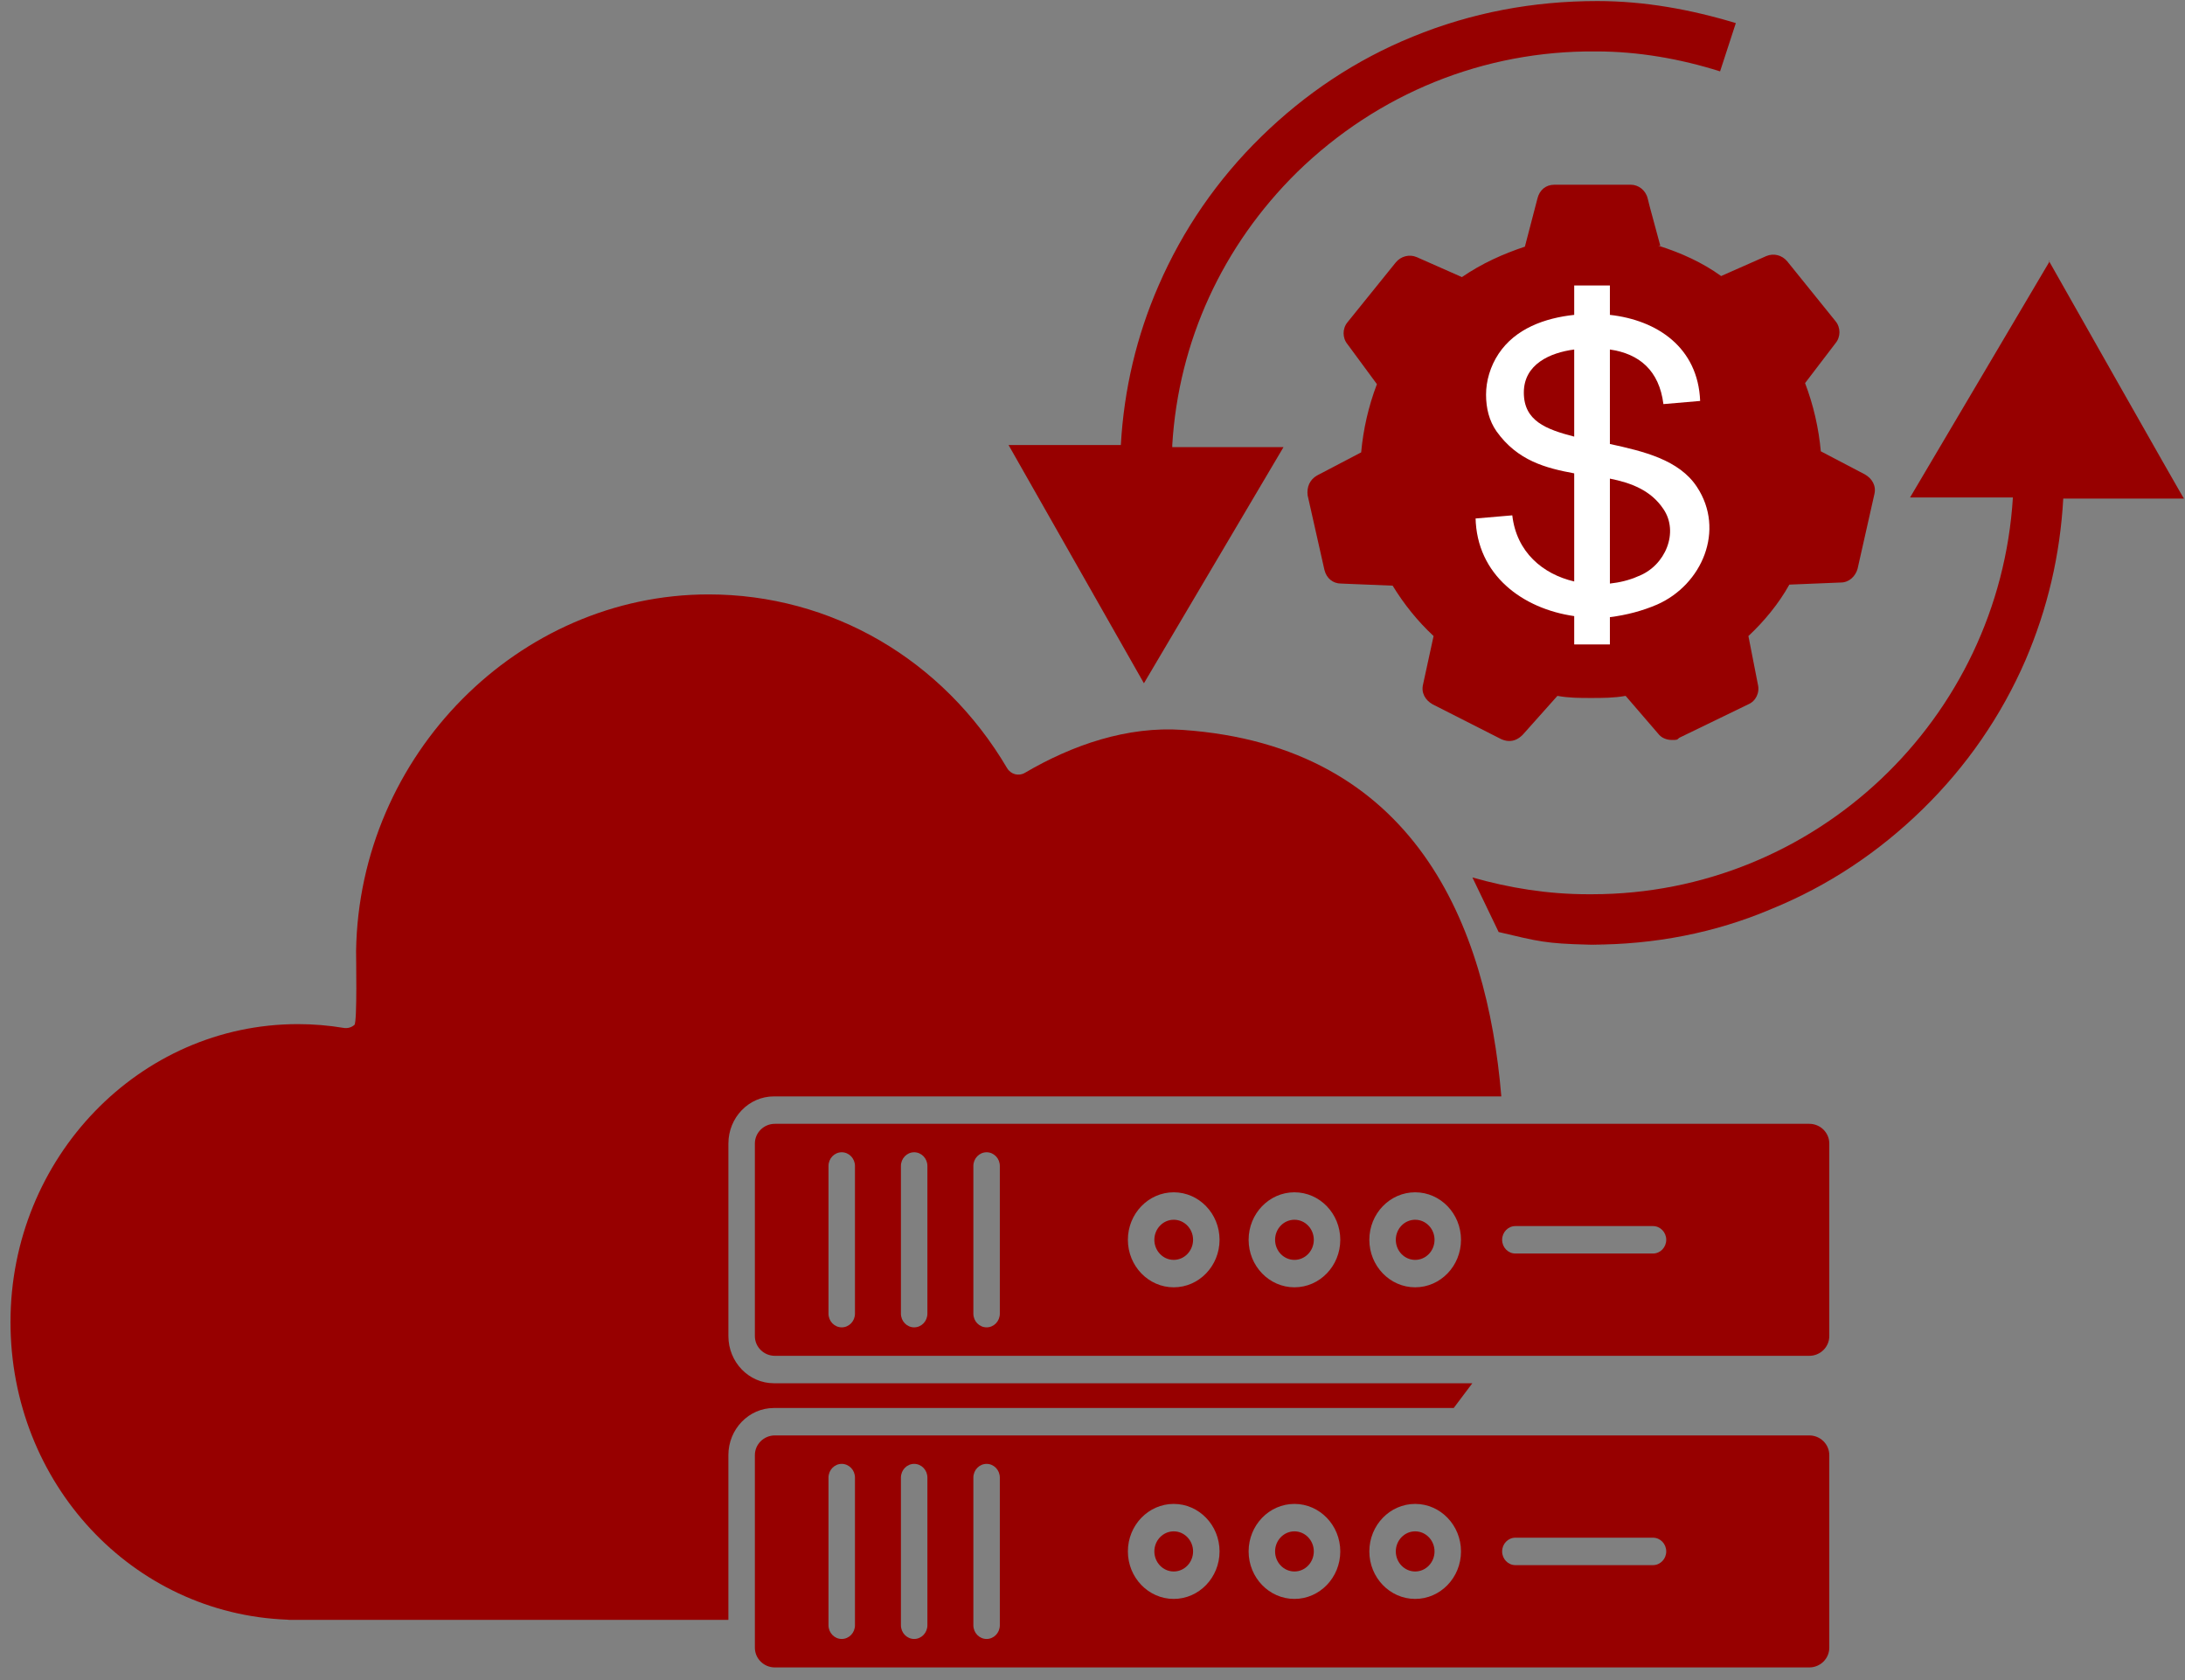
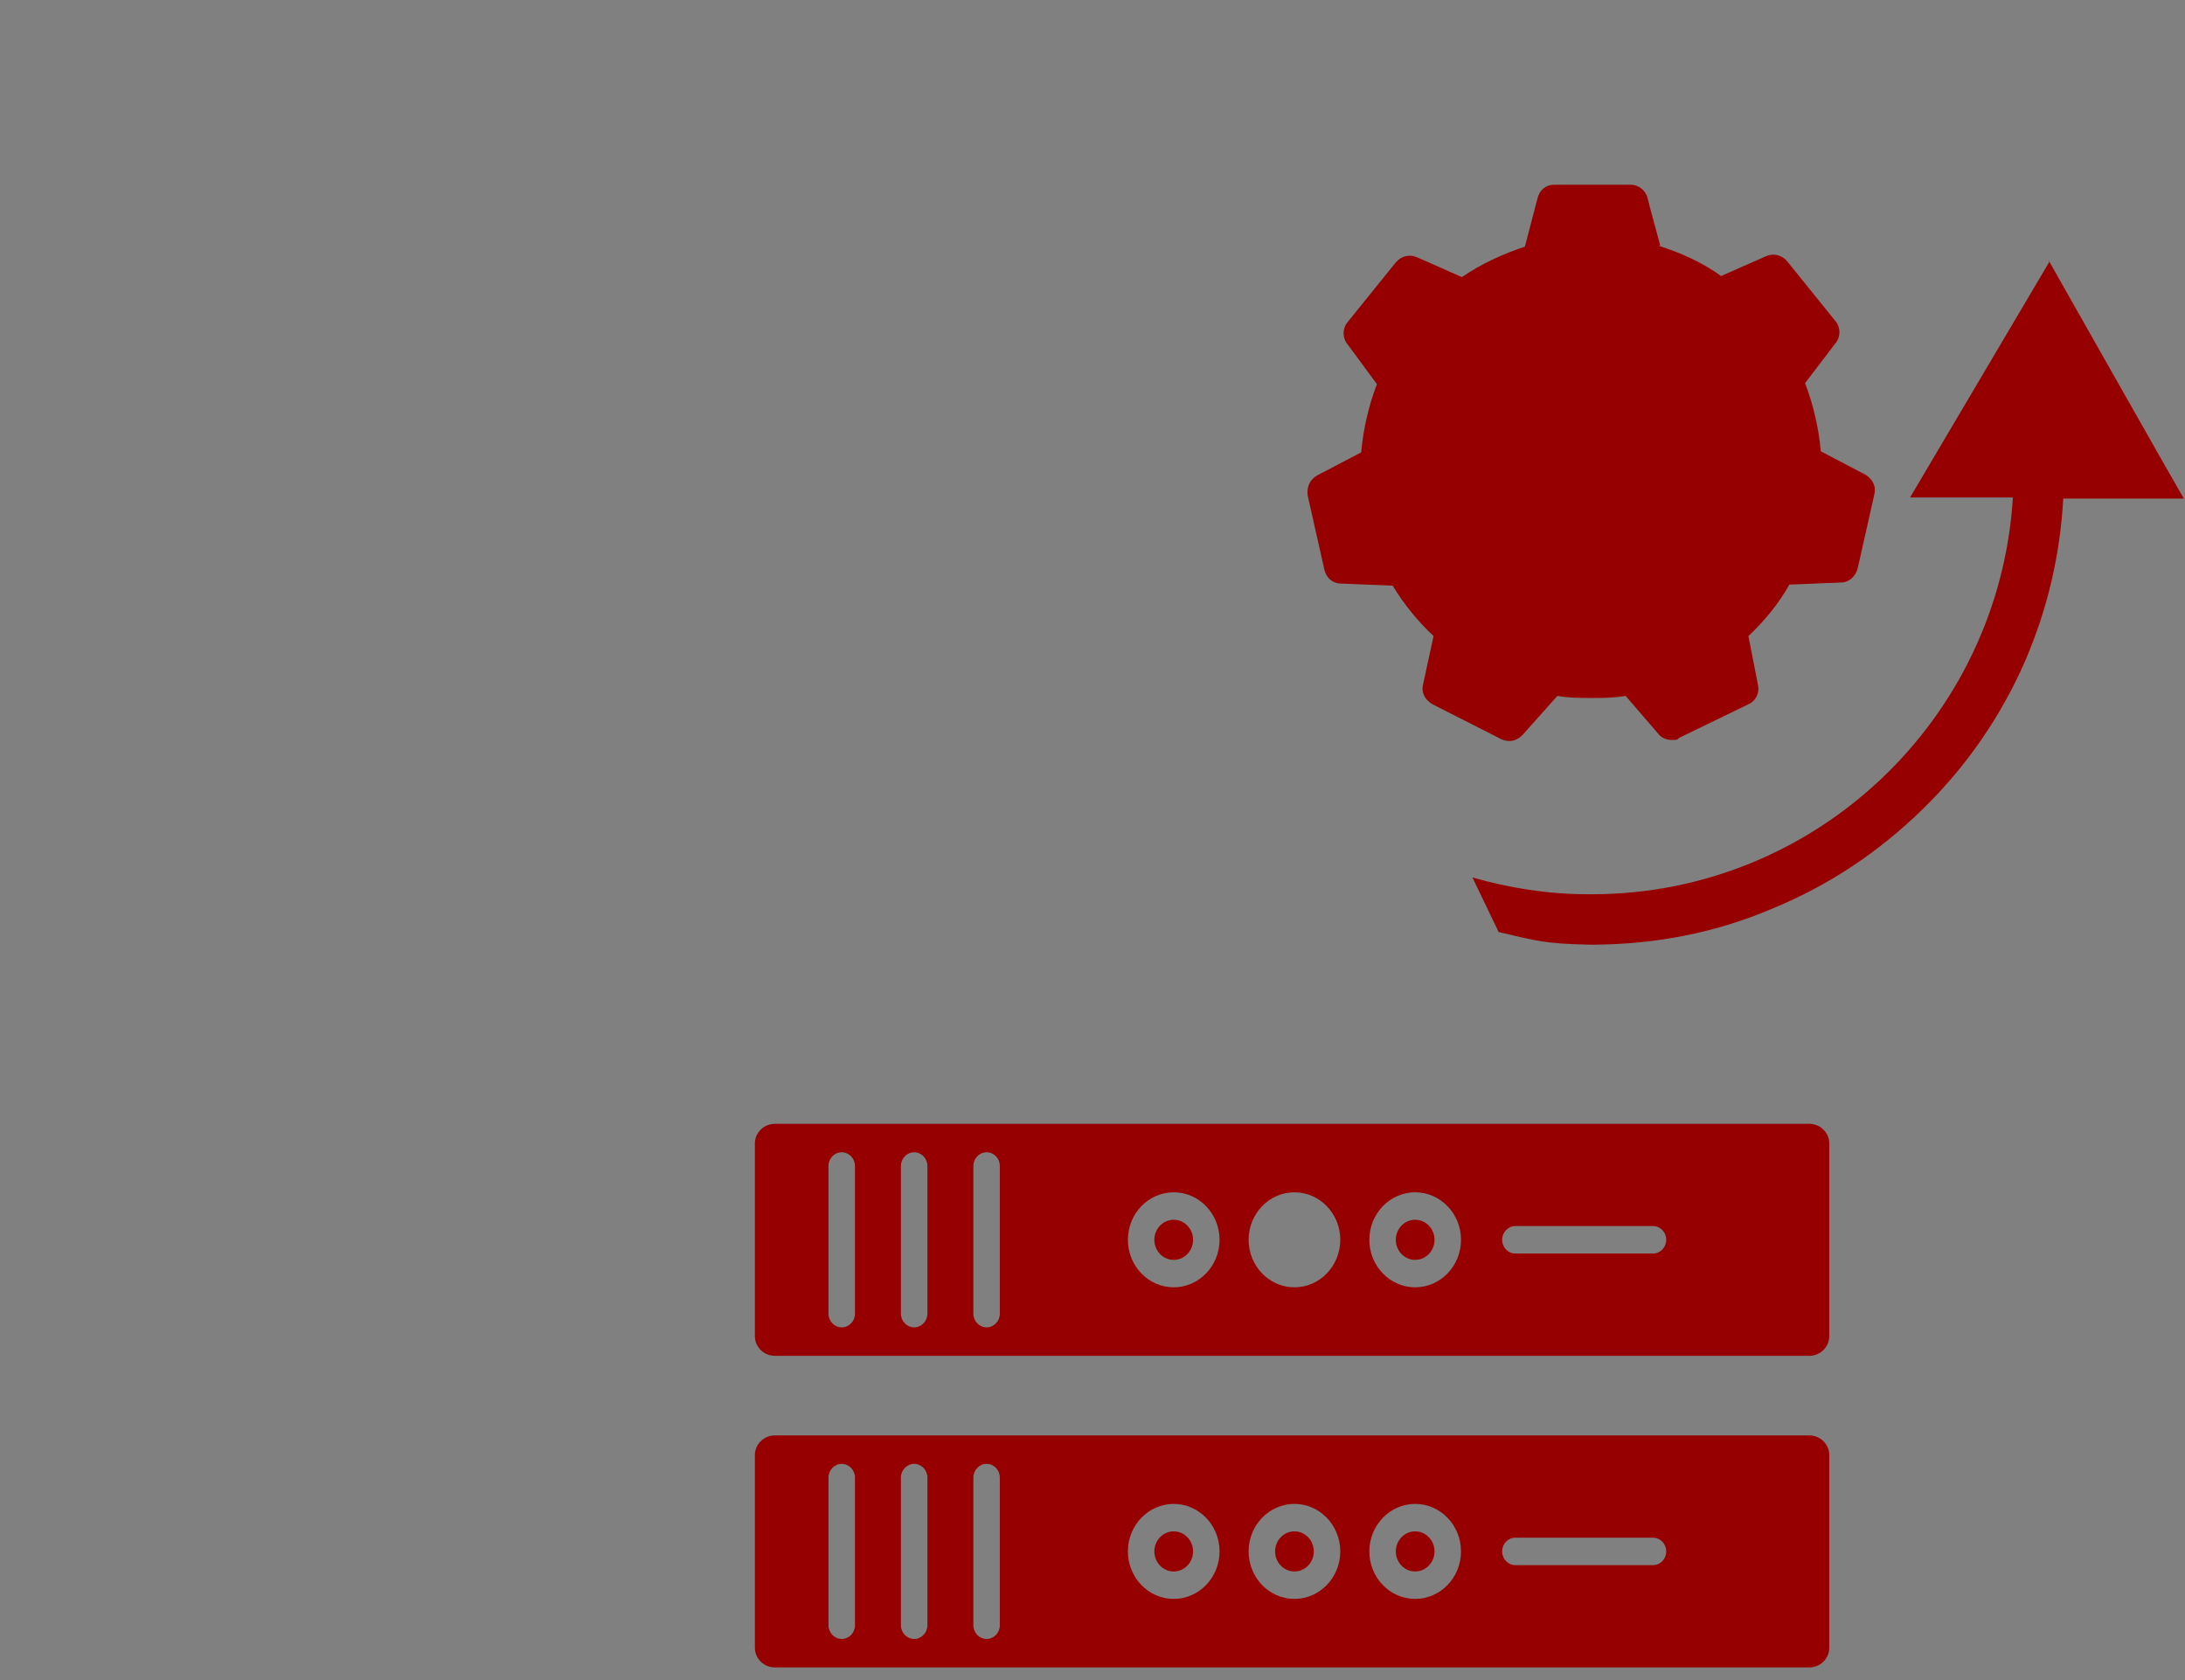
<svg xmlns="http://www.w3.org/2000/svg" id="_レイヤー_1" data-name="レイヤー_1" version="1.1" viewBox="0 0 208.2 160.1">
  <rect x="0" y="0" width="208.2" height="160.1" fill="#808080" stroke="none" />
  <defs>
    <style>
      .st0 {
        fill: #970000;
      }

      .st1 {
        fill: #fff;
      }
    </style>
  </defs>
  <g>
    <path class="st0" d="M158.2,23.4l-1-3.7-.2-.8c-.2-.8-.9-1.3-1.6-1.3h-7.3c-.8,0-1.4.5-1.6,1.3l-1.2,4.6c-2.1.7-4.1,1.6-6,2.9l-4.3-1.9c-.7-.3-1.5-.1-2,.5l-4.6,5.7c-.5.6-.5,1.5,0,2.1l2.8,3.8c-.8,2.1-1.3,4.3-1.5,6.5l-4.2,2.2c-.7.4-1,1.1-.9,1.9l1.6,7.1c.2.8.8,1.3,1.6,1.3l4.9.2c1.1,1.8,2.4,3.4,3.9,4.8l-1,4.6c-.2.8.2,1.5.9,1.9l6.5,3.3c.2.1.5.2.8.2.5,0,.9-.2,1.3-.6l3.3-3.7c1.1.2,2.1.2,3.2.2s2.2,0,3.3-.2l3.1,3.6c.3.4.8.6,1.3.6s.5,0,.7-.2l6.6-3.2c.7-.3,1.1-1.1.9-1.9l-.9-4.6c1.5-1.4,2.9-3.1,3.9-4.9l4.9-.2c.8,0,1.4-.6,1.6-1.3l1.6-7.1c.2-.8-.2-1.5-.9-1.9l-4.2-2.2c-.2-2.2-.7-4.4-1.5-6.5l2.9-3.8c.5-.6.5-1.5,0-2.1l-4.6-5.7c-.5-.6-1.3-.8-2-.5l-4.3,1.9c-1.8-1.3-3.8-2.2-6-2.9l.2-0Z" />
-     <path class="st0" d="M111.7,42.4c.6-9.9,4.8-19,11.9-26,7.7-7.5,17.8-11.6,28.5-11.5,4,0,8,.7,11.8,1.9l1.5-4.6c-4.3-1.3-8.7-2.1-13.2-2.1-6.1,0-12,1.1-17.6,3.4-5.4,2.2-10.2,5.4-14.4,9.5-4.2,4.1-7.5,8.9-9.8,14.2-2.1,4.8-3.3,9.9-3.6,15.2h-10.7l12.9,22.7,13.3-22.5h-10.6l-0-.2Z" />
    <path class="st0" d="M195.3,24.9l-13.3,22.5h9.8c-1.3,21.1-18.8,37.8-40.1,37.8s-.2,0-.4,0c-3.8,0-7.5-.6-11-1.6l2.5,5.2c3.8.9,4.5,1.1,8.5,1.2s.3,0,.4,0c5.9,0,11.7-1.1,17.1-3.4,5.4-2.2,10.2-5.4,14.4-9.5s7.5-8.9,9.8-14.2c2.1-4.9,3.3-10,3.6-15.4h11.5c0,.1-12.9-22.7-12.9-22.7l.1.1Z" />
  </g>
  <g>
-     <path class="st1" d="M140.6,49.4l3.5-.3c.4,3.5,2.9,5.6,5.9,6.3v-10.3c-2.7-.5-5.4-1.2-7.4-4-.7-1-1-2.2-1-3.5s.4-2.7,1.2-3.9c1.6-2.4,4.4-3.4,7.2-3.7v-2.8h3.4v2.8c4.5.5,8.4,3.1,8.6,8.2l-3.5.3c-.4-3.2-2.3-4.8-5.1-5.2v9c3.2.7,6.6,1.5,8.3,4.1,2.7,4.1.5,9.3-3.8,11.2-1.4.6-2.9,1-4.5,1.2v2.6h-3.4v-2.7c-4.9-.7-9.3-3.9-9.4-9.4h0v.1Z" />
    <path class="st0" d="M153.4,55.6c.9-.1,1.8-.3,2.7-.7,2.6-1,3.9-4.2,2.4-6.4-1.2-1.8-3.1-2.5-5.1-2.9v9.9h0l0.0.1Z" />
    <path class="st0" d="M150,33.3c-2.3.3-4.8,1.4-4.8,4.1s2.1,3.5,4.8,4.2v-8.3h0Z" />
  </g>
  <g>
    <path class="st0" d="M172.399,136.761h-98.563c-1.051,0-1.907.842-1.907,1.877v18.351c0,1.035.855,1.877,1.907,1.877h98.563c1.051,0,1.907-.842,1.907-1.877v-18.351c0-1.035-.855-1.877-1.907-1.877ZM81.466,154.847c0,.722-.565,1.307-1.261,1.307-.696,0-1.261-.585-1.261-1.307v-14.067c0-.722.565-1.307,1.261-1.307.696,0,1.261.585,1.261,1.307v14.067ZM88.368,154.847c0,.722-.565,1.307-1.261,1.307-.696,0-1.261-.585-1.261-1.307v-14.067c0-.722.565-1.307,1.261-1.307.696,0,1.261.585,1.261,1.307v14.067ZM95.27,154.847c0,.722-.565,1.307-1.261,1.307-.696,0-1.261-.585-1.261-1.307v-14.067c0-.722.565-1.307,1.261-1.307.696,0,1.261.585,1.261,1.307v14.067ZM111.839,152.339c-2.408,0-4.367-2.03-4.367-4.526,0-2.495,1.959-4.526,4.367-4.526,2.408,0,4.367,2.03,4.367,4.526,0,2.495-1.959,4.526-4.367,4.526ZM123.343,152.339c-2.408,0-4.367-2.03-4.367-4.526,0-2.495,1.959-4.526,4.367-4.526s4.367,2.03,4.367,4.526c0,2.495-1.959,4.526-4.367,4.526ZM134.846,152.339c-2.408,0-4.367-2.03-4.367-4.526,0-2.495,1.959-4.526,4.367-4.526s4.367,2.03,4.367,4.526c0,2.495-1.959,4.526-4.367,4.526ZM157.508,149.12h-13.114c-.696,0-1.261-.585-1.261-1.307s.565-1.307,1.261-1.307h13.114c.696,0,1.261.585,1.261,1.307s-.565,1.307-1.261,1.307Z" />
-     <path class="st0" d="M138.519,134.148l1.774-2.357h-66.553c-2.389,0-4.333-2.014-4.333-4.49v-18.351c0-2.476,1.944-4.49,4.333-4.49h69.315c-1.358-16.275-8.209-33.396-30.383-34.919-5.253-.361-10.458,1.415-15.016,4.092-.592.348-1.343.146-1.698-.456-6.108-10.36-16.74-16.544-28.439-16.544-18.068,0-33.297,15.255-33.589,33.973-.006.379.121,6.797-.159,7.041-.28.244-.649.349-1.01.289-1.441-.24-2.913-.362-4.374-.362-15.101,0-27.387,12.732-27.387,28.382,0,15.357,11.594,27.815,26.394,28.361.062.002.122.009.181.02h41.831v-15.698c0-2.476,1.944-4.49,4.333-4.49h64.779Z" />
    <path class="st0" d="M111.839,116.213c-1.017,0-1.845.858-1.845,1.912s.828,1.912,1.845,1.912c1.017,0,1.845-.858,1.845-1.912s-.828-1.912-1.845-1.912Z" />
    <path class="st0" d="M111.839,145.901c-1.017,0-1.845.858-1.845,1.912,0,1.054.828,1.912,1.845,1.912,1.017,0,1.845-.858,1.845-1.912,0-1.054-.828-1.912-1.845-1.912Z" />
    <path class="st0" d="M134.846,145.901c-1.017,0-1.845.858-1.845,1.912,0,1.054.828,1.912,1.845,1.912s1.845-.858,1.845-1.912c0-1.054-.828-1.912-1.845-1.912Z" />
    <path class="st0" d="M123.343,145.901c-1.017,0-1.845.858-1.845,1.912,0,1.054.828,1.912,1.845,1.912s1.845-.858,1.845-1.912c0-1.054-.828-1.912-1.845-1.912Z" />
-     <ellipse class="st0" cx="123.343" cy="118.125" rx="1.845" ry="1.912" />
    <path class="st0" d="M172.399,107.073h-98.563c-1.051,0-1.907.842-1.907,1.877v18.351c0,1.035.855,1.877,1.907,1.877h98.563c1.051,0,1.907-.842,1.907-1.877v-18.351c0-1.035-.855-1.877-1.907-1.877ZM81.466,125.158c0,.722-.565,1.307-1.261,1.307-.696,0-1.261-.585-1.261-1.307v-14.067c0-.722.565-1.307,1.261-1.307.696,0,1.261.585,1.261,1.307v14.067ZM88.368,125.158c0,.722-.565,1.307-1.261,1.307-.696,0-1.261-.585-1.261-1.307v-14.067c0-.722.565-1.307,1.261-1.307.696,0,1.261.585,1.261,1.307v14.067ZM95.27,125.158c0,.722-.565,1.307-1.261,1.307-.696,0-1.261-.585-1.261-1.307v-14.067c0-.722.565-1.307,1.261-1.307.696,0,1.261.585,1.261,1.307v14.067ZM111.839,122.65c-2.408,0-4.367-2.03-4.367-4.526s1.959-4.526,4.367-4.526c2.408,0,4.367,2.03,4.367,4.526s-1.959,4.526-4.367,4.526ZM123.343,122.65c-2.408,0-4.367-2.03-4.367-4.526s1.959-4.526,4.367-4.526,4.367,2.03,4.367,4.526-1.959,4.526-4.367,4.526ZM134.846,122.65c-2.408,0-4.367-2.03-4.367-4.526s1.959-4.526,4.367-4.526,4.367,2.03,4.367,4.526-1.959,4.526-4.367,4.526ZM157.508,119.431h-13.114c-.696,0-1.261-.585-1.261-1.307s.565-1.307,1.261-1.307h13.114c.696,0,1.261.585,1.261,1.307s-.565,1.307-1.261,1.307Z" />
    <ellipse class="st0" cx="134.846" cy="118.125" rx="1.845" ry="1.912" />
  </g>
</svg>